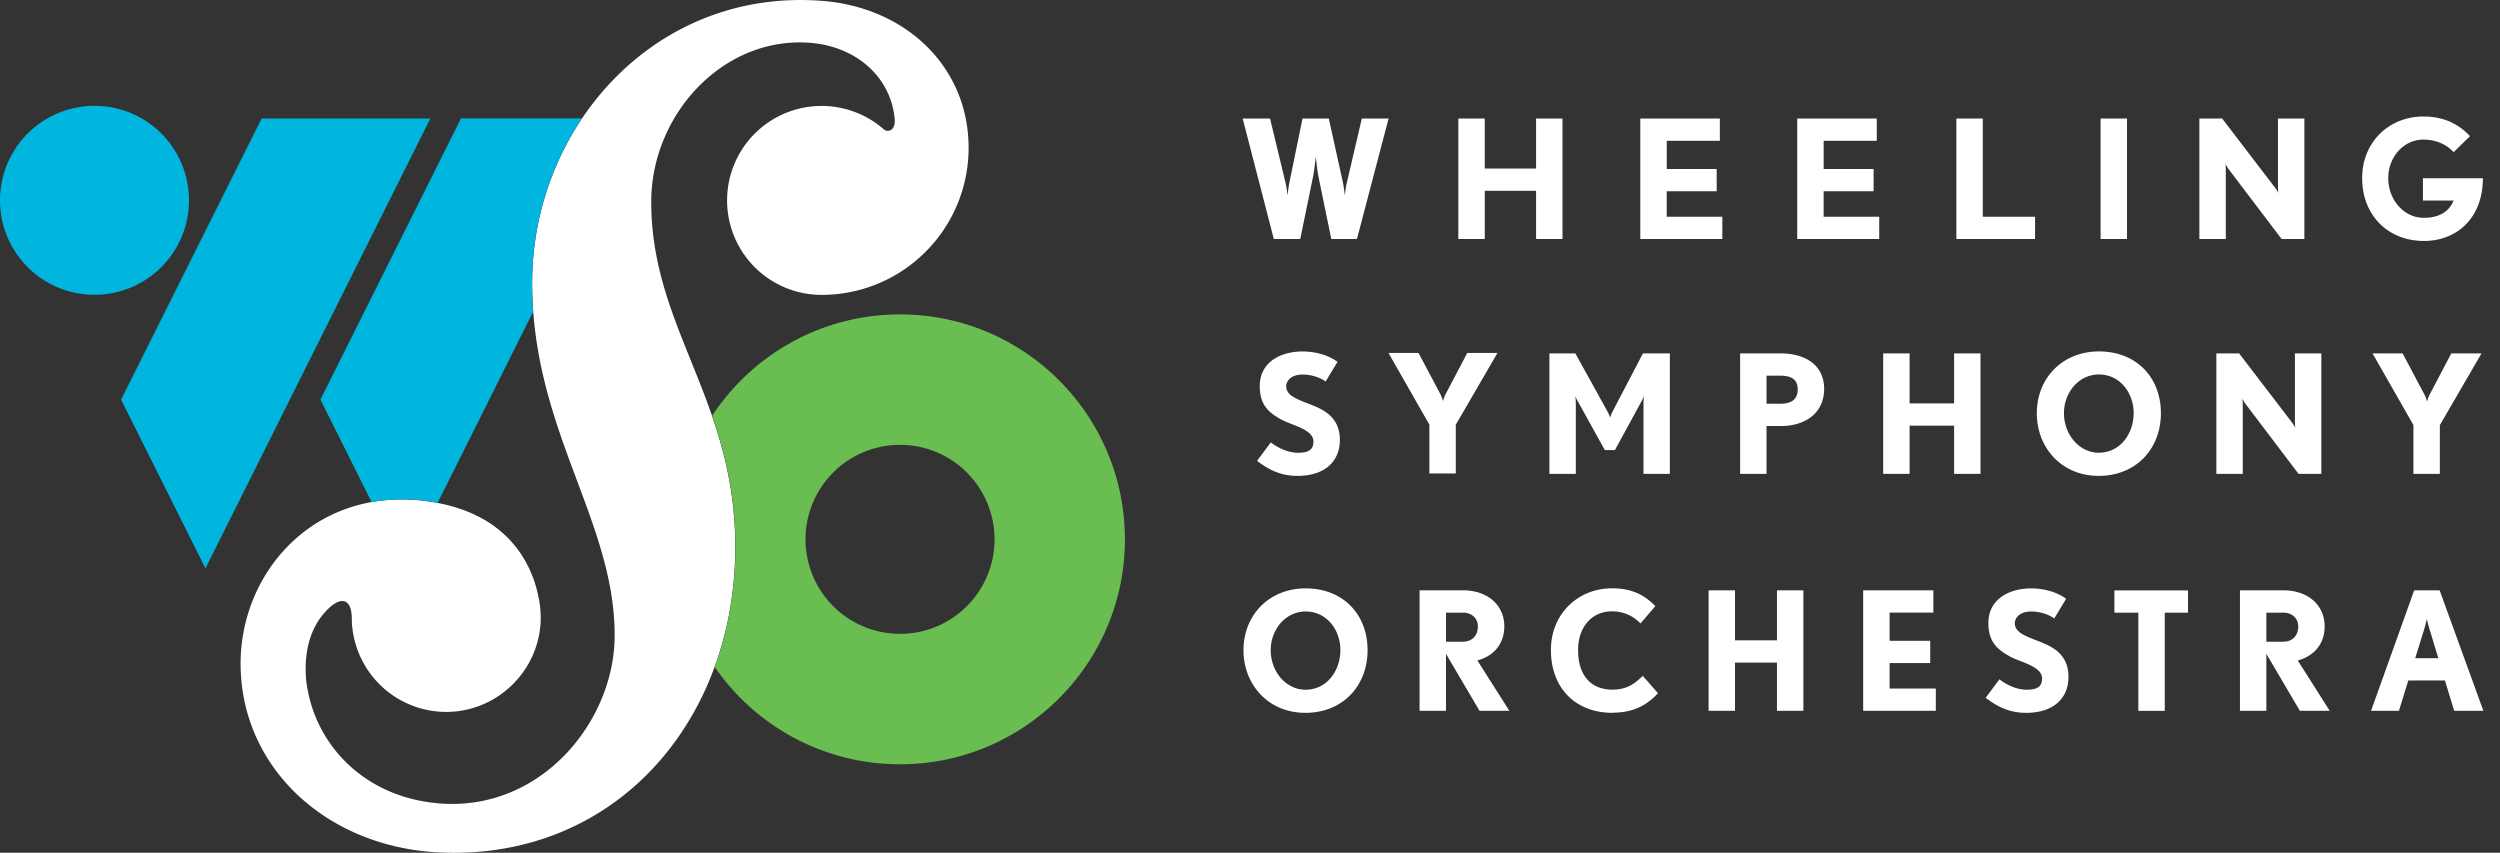
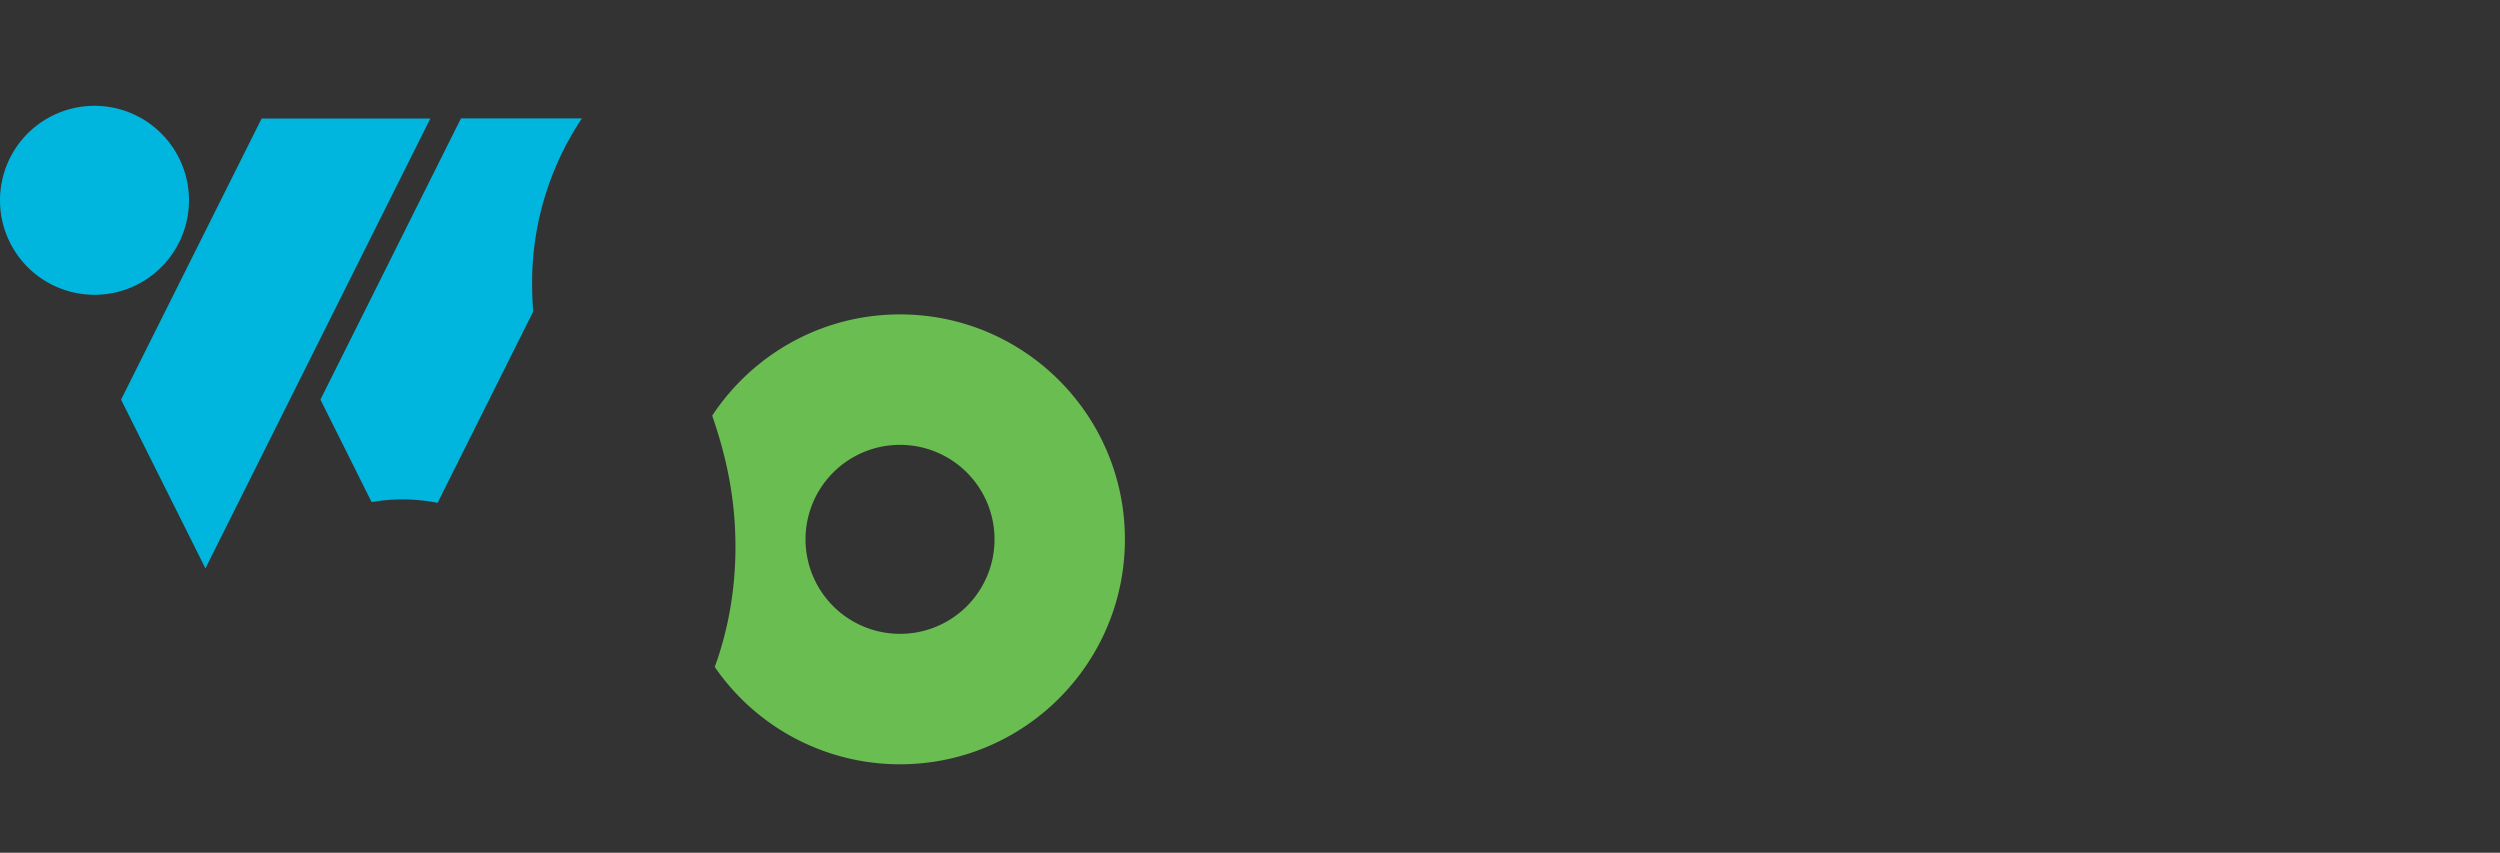
<svg xmlns="http://www.w3.org/2000/svg" width="129" height="44" fill="none">
  <rect width="100%" height="100%" fill="#333333" stroke="none" />
  <g clip-path="url(#a)">
-     <path d="M70.015 12.333h-1.32l-.673-3.271c-.05-.256-.128-.979-.128-.979s-.079.733-.129.979l-.672 3.27h-1.364l-1.608-6.217h1.413l.8 3.32c.061.239.104.655.104.655s.043-.398.092-.654l.68-3.321h1.356l.733 3.32c.043.203.093.655.093.655s.043-.416.103-.654l.776-3.321h1.381l-1.633 6.218h-.004ZM79.262 12.333V9.845h-2.648v2.488H75.25V6.115h1.363v2.58h2.648v-2.58h1.363v6.218h-1.363ZM84.64 12.333V6.115h4.104v1.15h-2.74V8.72h2.576v1.15h-2.577v1.313h2.869v1.15H84.64ZM92.737 12.333V6.115h4.104v1.15h-2.74V8.72h2.577v1.15H94.1v1.313h2.868v1.15h-4.232ZM100.949 12.333V6.115h1.363v5.068h2.698v1.15h-4.061ZM108.391 12.333V6.115h1.363v6.218h-1.363ZM117.731 12.333l-2.745-3.62a2.022 2.022 0 0 1-.153-.256s.018.16.018.317v3.559h-1.363V6.115h1.175l2.744 3.588c.092.12.153.256.153.256s-.018-.16-.018-.317V6.115h1.363v6.218h-1.174ZM125.074 12.433c-1.848 0-3.186-1.32-3.186-3.236 0-1.915 1.431-3.185 3.161-3.185 1.1 0 1.858.427 2.402 1.014l-.843.826c-.385-.417-.929-.648-1.559-.648-1.04 0-1.816.918-1.816 1.993 0 1.075.776 2.043 1.841 2.043.751 0 1.295-.299 1.534-.893h-1.584v-1.15h3.093c0 2.054-1.346 3.236-3.04 3.236h-.003ZM66.95 24.555c-.861 0-1.491-.316-2.085-.775l.708-.954c.367.288.893.537 1.406.537.623 0 .794-.213.794-.587 0-.623-1.132-.837-1.652-1.125-.623-.342-1.118-.733-1.118-1.719 0-1.278 1.118-1.797 2.214-1.797.588 0 1.296.16 1.798.537l-.612 1.014c-.275-.203-.734-.36-1.186-.36-.63 0-.85.36-.85.606 0 .562.793.733 1.516 1.046.605.264 1.253.69 1.253 1.712 0 1.175-.837 1.865-2.182 1.865h-.004ZM75.119 21.911v2.52h-1.363v-2.52l-2.111-3.698h1.552l1.142 2.153c.068.136.121.331.121.331s.05-.195.118-.33l1.132-2.154h1.559l-2.147 3.698h-.003ZM84.804 24.453v-3.588c0-.221.025-.434.025-.434s-.05.145-.11.245l-1.389 2.549h-.52l-1.413-2.549c-.06-.103-.11-.245-.11-.245s.025.213.025.434v3.588H79.95v-6.219h1.338l1.677 3.033c.067.117.117.281.117.281s.05-.16.11-.281l1.584-3.033h1.388v6.218H84.8h.004ZM91.851 21.982h-.698v2.47H89.79v-6.218h2.061c1.388 0 2.275.666 2.275 1.833 0 1.168-.869 1.919-2.275 1.919v-.004Zm0-2.598h-.698v1.449h.698c.612 0 .911-.239.911-.74 0-.503-.306-.709-.91-.709ZM100.831 24.453v-2.488h-2.296v2.488h-1.363v-6.219h1.363v2.58h2.296v-2.58h1.363v6.218h-1.363ZM108.292 24.555c-1.926 0-3.193-1.466-3.193-3.235s1.285-3.186 3.21-3.186c1.926 0 3.193 1.339 3.193 3.186s-1.285 3.235-3.21 3.235Zm.014-5.232c-1.064 0-1.805.954-1.805 1.994 0 1.142.819 2.043 1.791 2.043 1.124 0 1.804-.997 1.804-2.043 0-1.047-.708-1.994-1.79-1.994ZM118.606 24.453l-2.744-3.62c-.085-.118-.153-.257-.153-.257s.018.16.018.317v3.56h-1.363v-6.219h1.174l2.745 3.588c.092.121.153.256.153.256s-.018-.16-.018-.316v-3.528h1.363v6.218h-1.175ZM125.896 21.933v2.52h-1.363v-2.52l-2.111-3.699h1.552l1.142 2.154c.068.135.121.33.121.33s.05-.195.118-.33l1.132-2.154h1.559l-2.147 3.698h-.003ZM67.356 36.782c-1.925 0-3.192-1.467-3.192-3.236 0-1.769 1.284-3.185 3.21-3.185 1.925 0 3.193 1.338 3.193 3.185 0 1.848-1.285 3.236-3.21 3.236Zm.018-5.229c-1.064 0-1.805.954-1.805 1.993 0 1.143.819 2.043 1.79 2.043 1.125 0 1.805-.996 1.805-2.043 0-1.046-.708-1.993-1.79-1.993ZM76.343 36.678l-1.73-2.94v2.94H73.25V30.46h2.232c1.303 0 2.14.784 2.14 1.858 0 .93-.57 1.542-1.39 1.762l1.652 2.599h-1.54Zm-.861-5.064h-.868v1.498h.868c.477 0 .776-.306.776-.794 0-.434-.342-.708-.776-.708v.004ZM83.206 36.782c-1.89 0-3.179-1.253-3.179-3.246 0-1.865 1.406-3.179 3.15-3.179.911 0 1.602.264 2.239.919l-.765.893c-.417-.417-.894-.623-1.474-.623-1.064 0-1.748.843-1.748 1.986 0 1.278.623 2.054 1.773 2.054.783 0 1.167-.331 1.566-.709l.783.894c-.58.623-1.27 1.004-2.353 1.004l.008.007ZM91.691 36.678v-2.487h-2.164v2.487h-1.363V30.46h1.363v2.58h2.164v-2.58h1.363v6.218h-1.363ZM96.14 36.678V30.46h3.62v1.15h-2.257v1.456H99.6v1.15h-2.097v1.313h2.385v1.15H96.14ZM104.547 36.782c-.861 0-1.491-.317-2.086-.776l.709-.954c.366.288.893.537 1.406.537.623 0 .793-.213.793-.587 0-.623-1.131-.836-1.651-1.125-.623-.341-1.118-.733-1.118-1.719 0-1.277 1.118-1.797 2.214-1.797.587 0 1.296.16 1.798.537l-.613 1.015c-.274-.203-.733-.36-1.185-.36-.63 0-.851.36-.851.605 0 .563.794.733 1.517 1.047.605.263 1.253.69 1.253 1.712 0 1.174-.837 1.865-2.182 1.865h-.004ZM111.701 31.614v5.068h-1.363v-5.068h-1.235v-1.15h3.798v1.15h-1.2ZM118.674 36.678l-1.73-2.94v2.94h-1.363V30.46h2.232c1.302 0 2.139.784 2.139 1.858 0 .93-.57 1.542-1.388 1.762l1.651 2.599h-1.541Zm-.861-5.064h-.869v1.498h.869c.477 0 .776-.306.776-.794 0-.434-.342-.708-.776-.708v.004ZM126.636 36.678l-.477-1.566h-1.89l-.484 1.566h-1.438l2.225-6.218h1.313l2.257 6.218h-1.506Zm-1.278-4.231c-.067-.221-.135-.502-.135-.502s-.06.274-.128.502l-.47 1.516h1.192l-.459-1.517ZM42.402.043C33.76-.616 27.46 6.592 27.46 14.593c0 7.585 4.257 12.248 4.257 18.195 0 4.403-3.77 9.077-9.023 8.67-3.947-.305-6.546-3.117-6.901-6.41-.104-1.363.188-2.384.719-3.139.872-1.185 1.651-1.213 1.64.036a4.877 4.877 0 0 0 4.873 4.79c2.662 0 4.876-2.181 4.876-4.876 0 0 0-.082-.007-.224a4.543 4.543 0 0 0-.096-.769c-.281-1.495-1.345-4.221-5.321-4.933-6.019-1.075-10.062 3.446-10.062 8.304 0 5.385 4.46 9.503 10.325 9.752 9.027.381 15.198-6.794 15.198-15.77 0-7.586-4.335-11.302-4.335-17.804 0-4.531 3.752-8.585 8.247-8.201 2.331.2 4.122 1.751 4.318 3.94.042.602-.367.69-.563.52a4.875 4.875 0 0 0-8.087 3.666 4.874 4.874 0 0 0 4.877 4.876 7.584 7.584 0 0 0 7.585-7.585c0-4.189-3.243-7.257-7.578-7.588Z" fill="#fff" />
    <path d="M4.876 15.212a4.876 4.876 0 1 0 0-9.752 4.876 4.876 0 0 0 0 9.752ZM22.484 25.93a.926.926 0 0 0 .096.017l4.933-9.87a20.236 20.236 0 0 1-.057-1.487c0-3.08.933-6.037 2.57-8.479h-6.24L16.534 20.62l2.641 5.286a9.372 9.372 0 0 1 3.303.02l.007.005ZM13.5 6.115 6.247 20.622l4.353 8.706L22.206 6.115H13.5Z" fill="#00B6DE" />
    <path d="M46.442 16.223c-4.05 0-7.617 2.079-9.692 5.225.68 1.976 1.2 4.14 1.2 6.77 0 2.203-.375 4.296-1.069 6.197a11.59 11.59 0 0 0 9.557 5.022c6.41 0 11.607-5.197 11.607-11.607 0-6.41-5.197-11.607-11.607-11.607h.004Zm0 16.483a4.875 4.875 0 0 1-4.877-4.876 4.875 4.875 0 0 1 4.877-4.876 4.875 4.875 0 0 1 4.876 4.876 4.875 4.875 0 0 1-4.876 4.877Z" fill="#6ABE51" />
  </g>
  <defs>
    <clipPath id="a">
      <path fill="#fff" d="M0 0h128.135v44H0z" />
    </clipPath>
  </defs>
</svg>